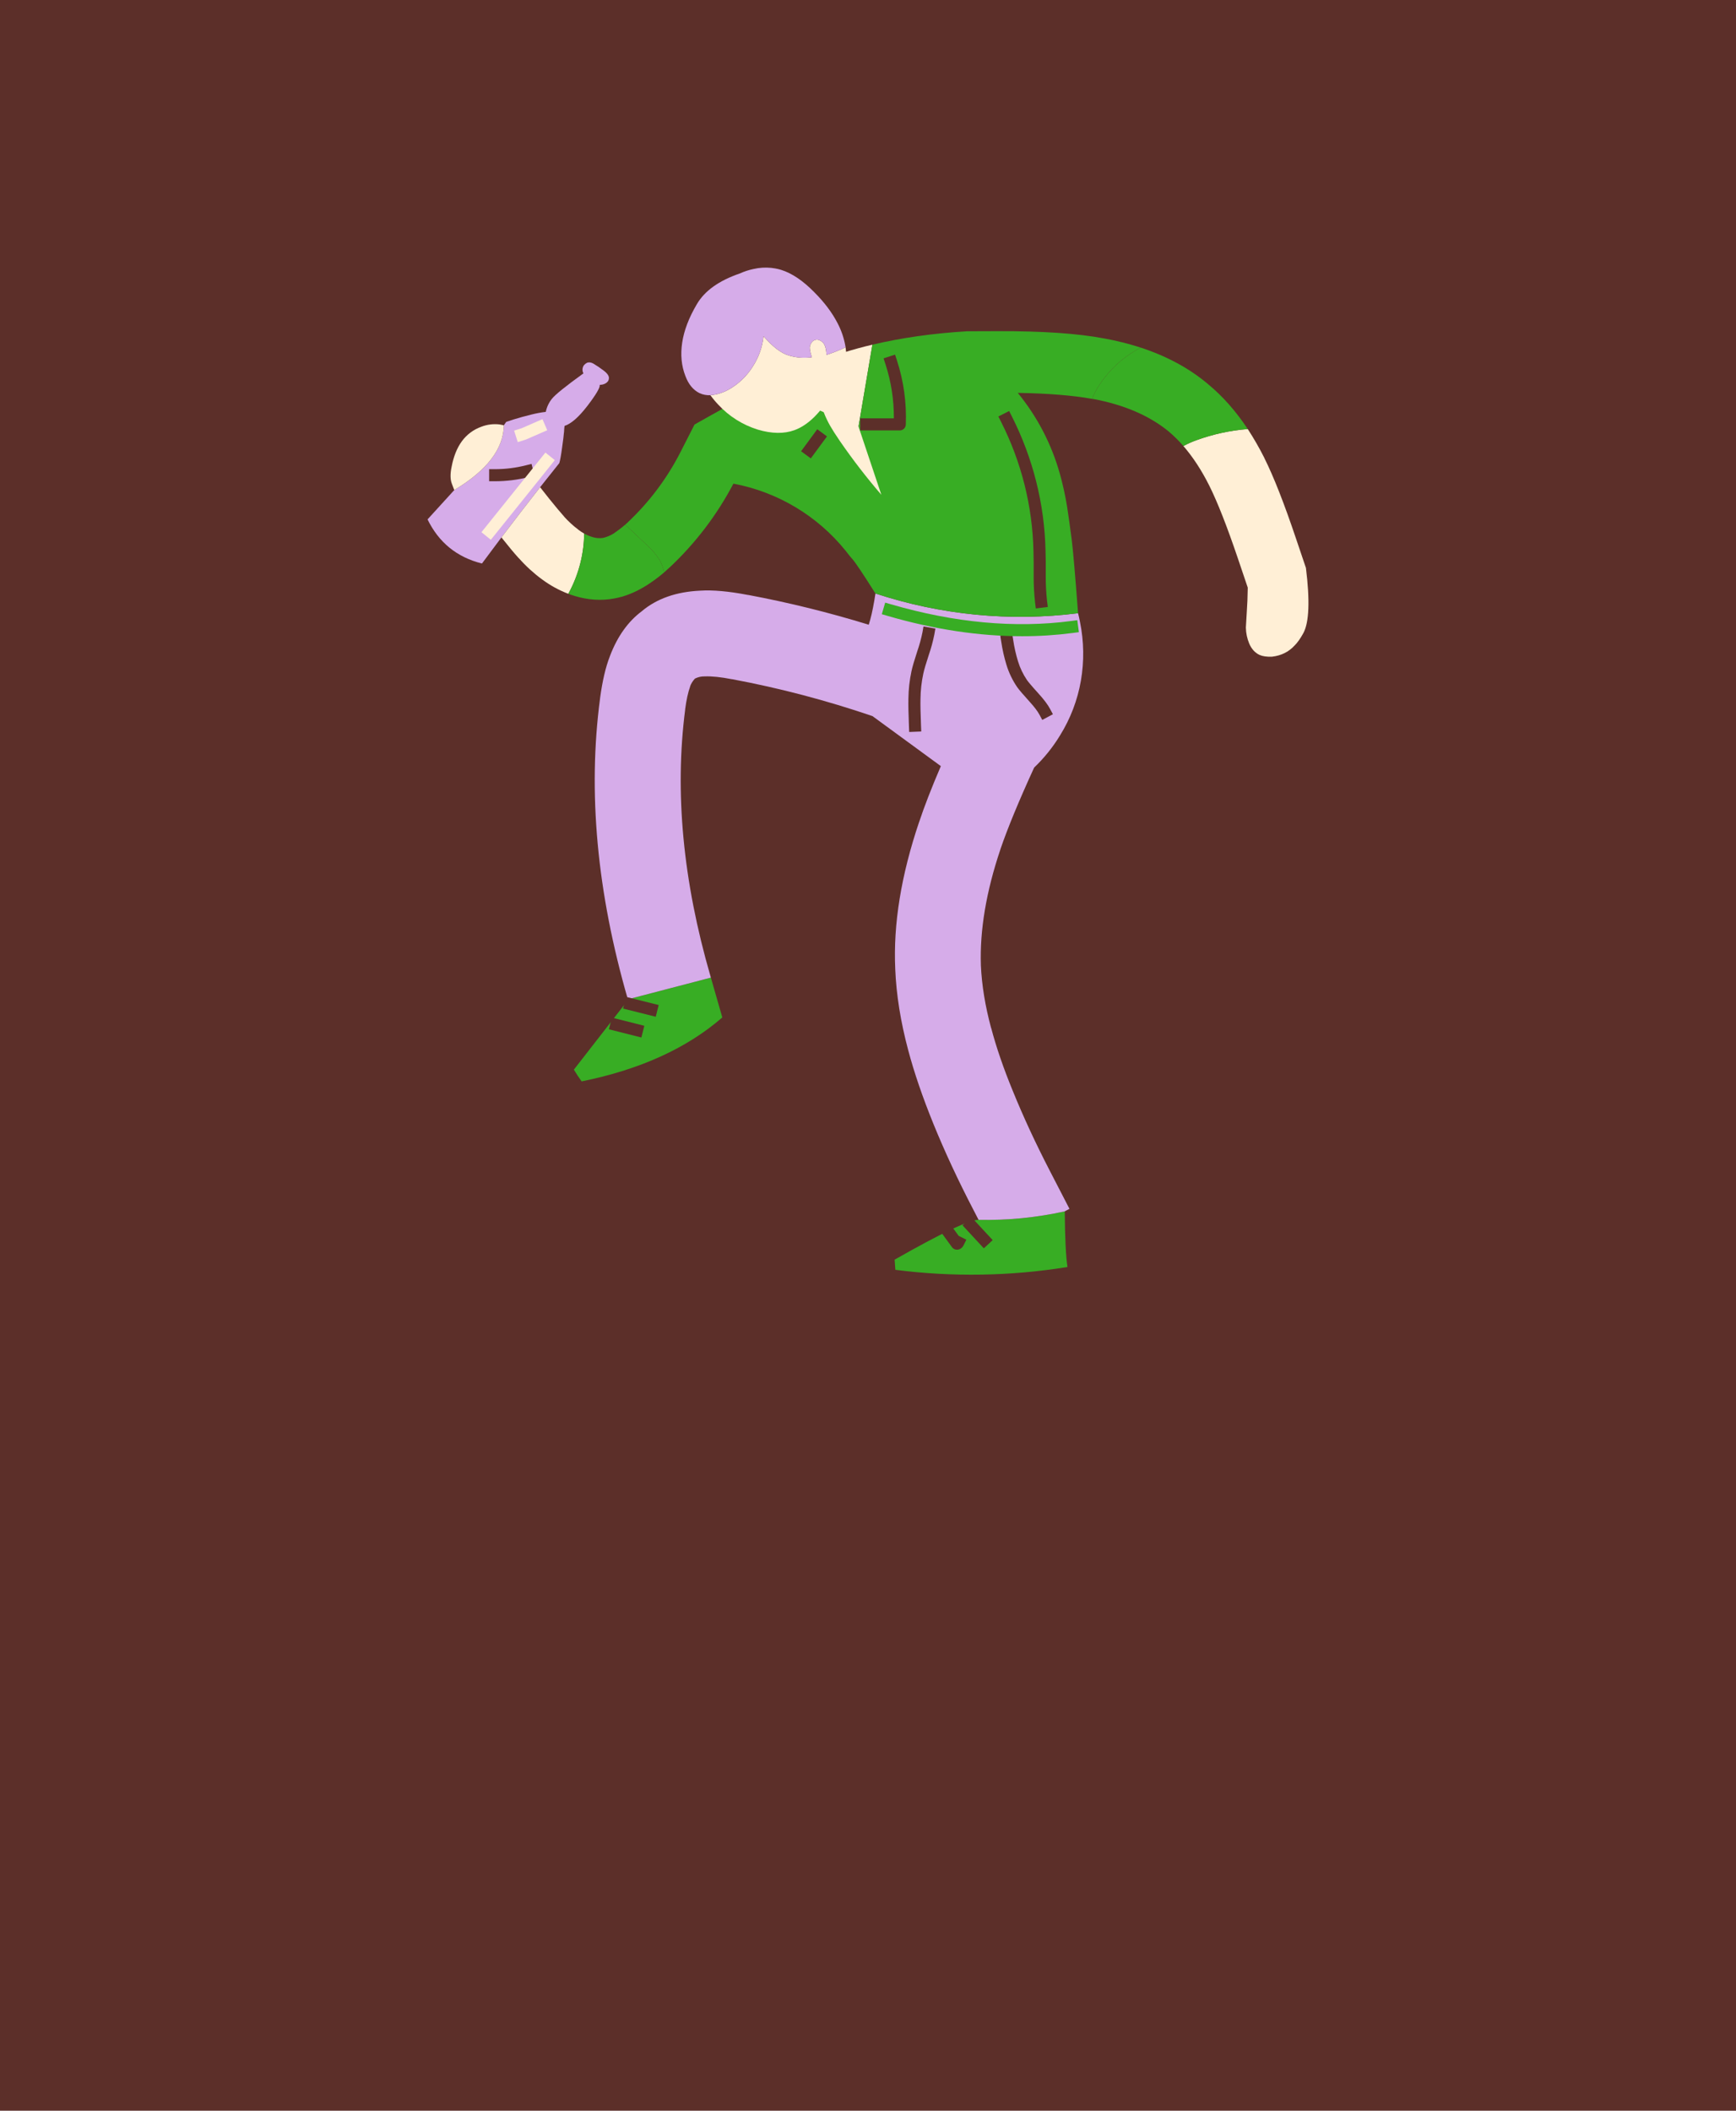
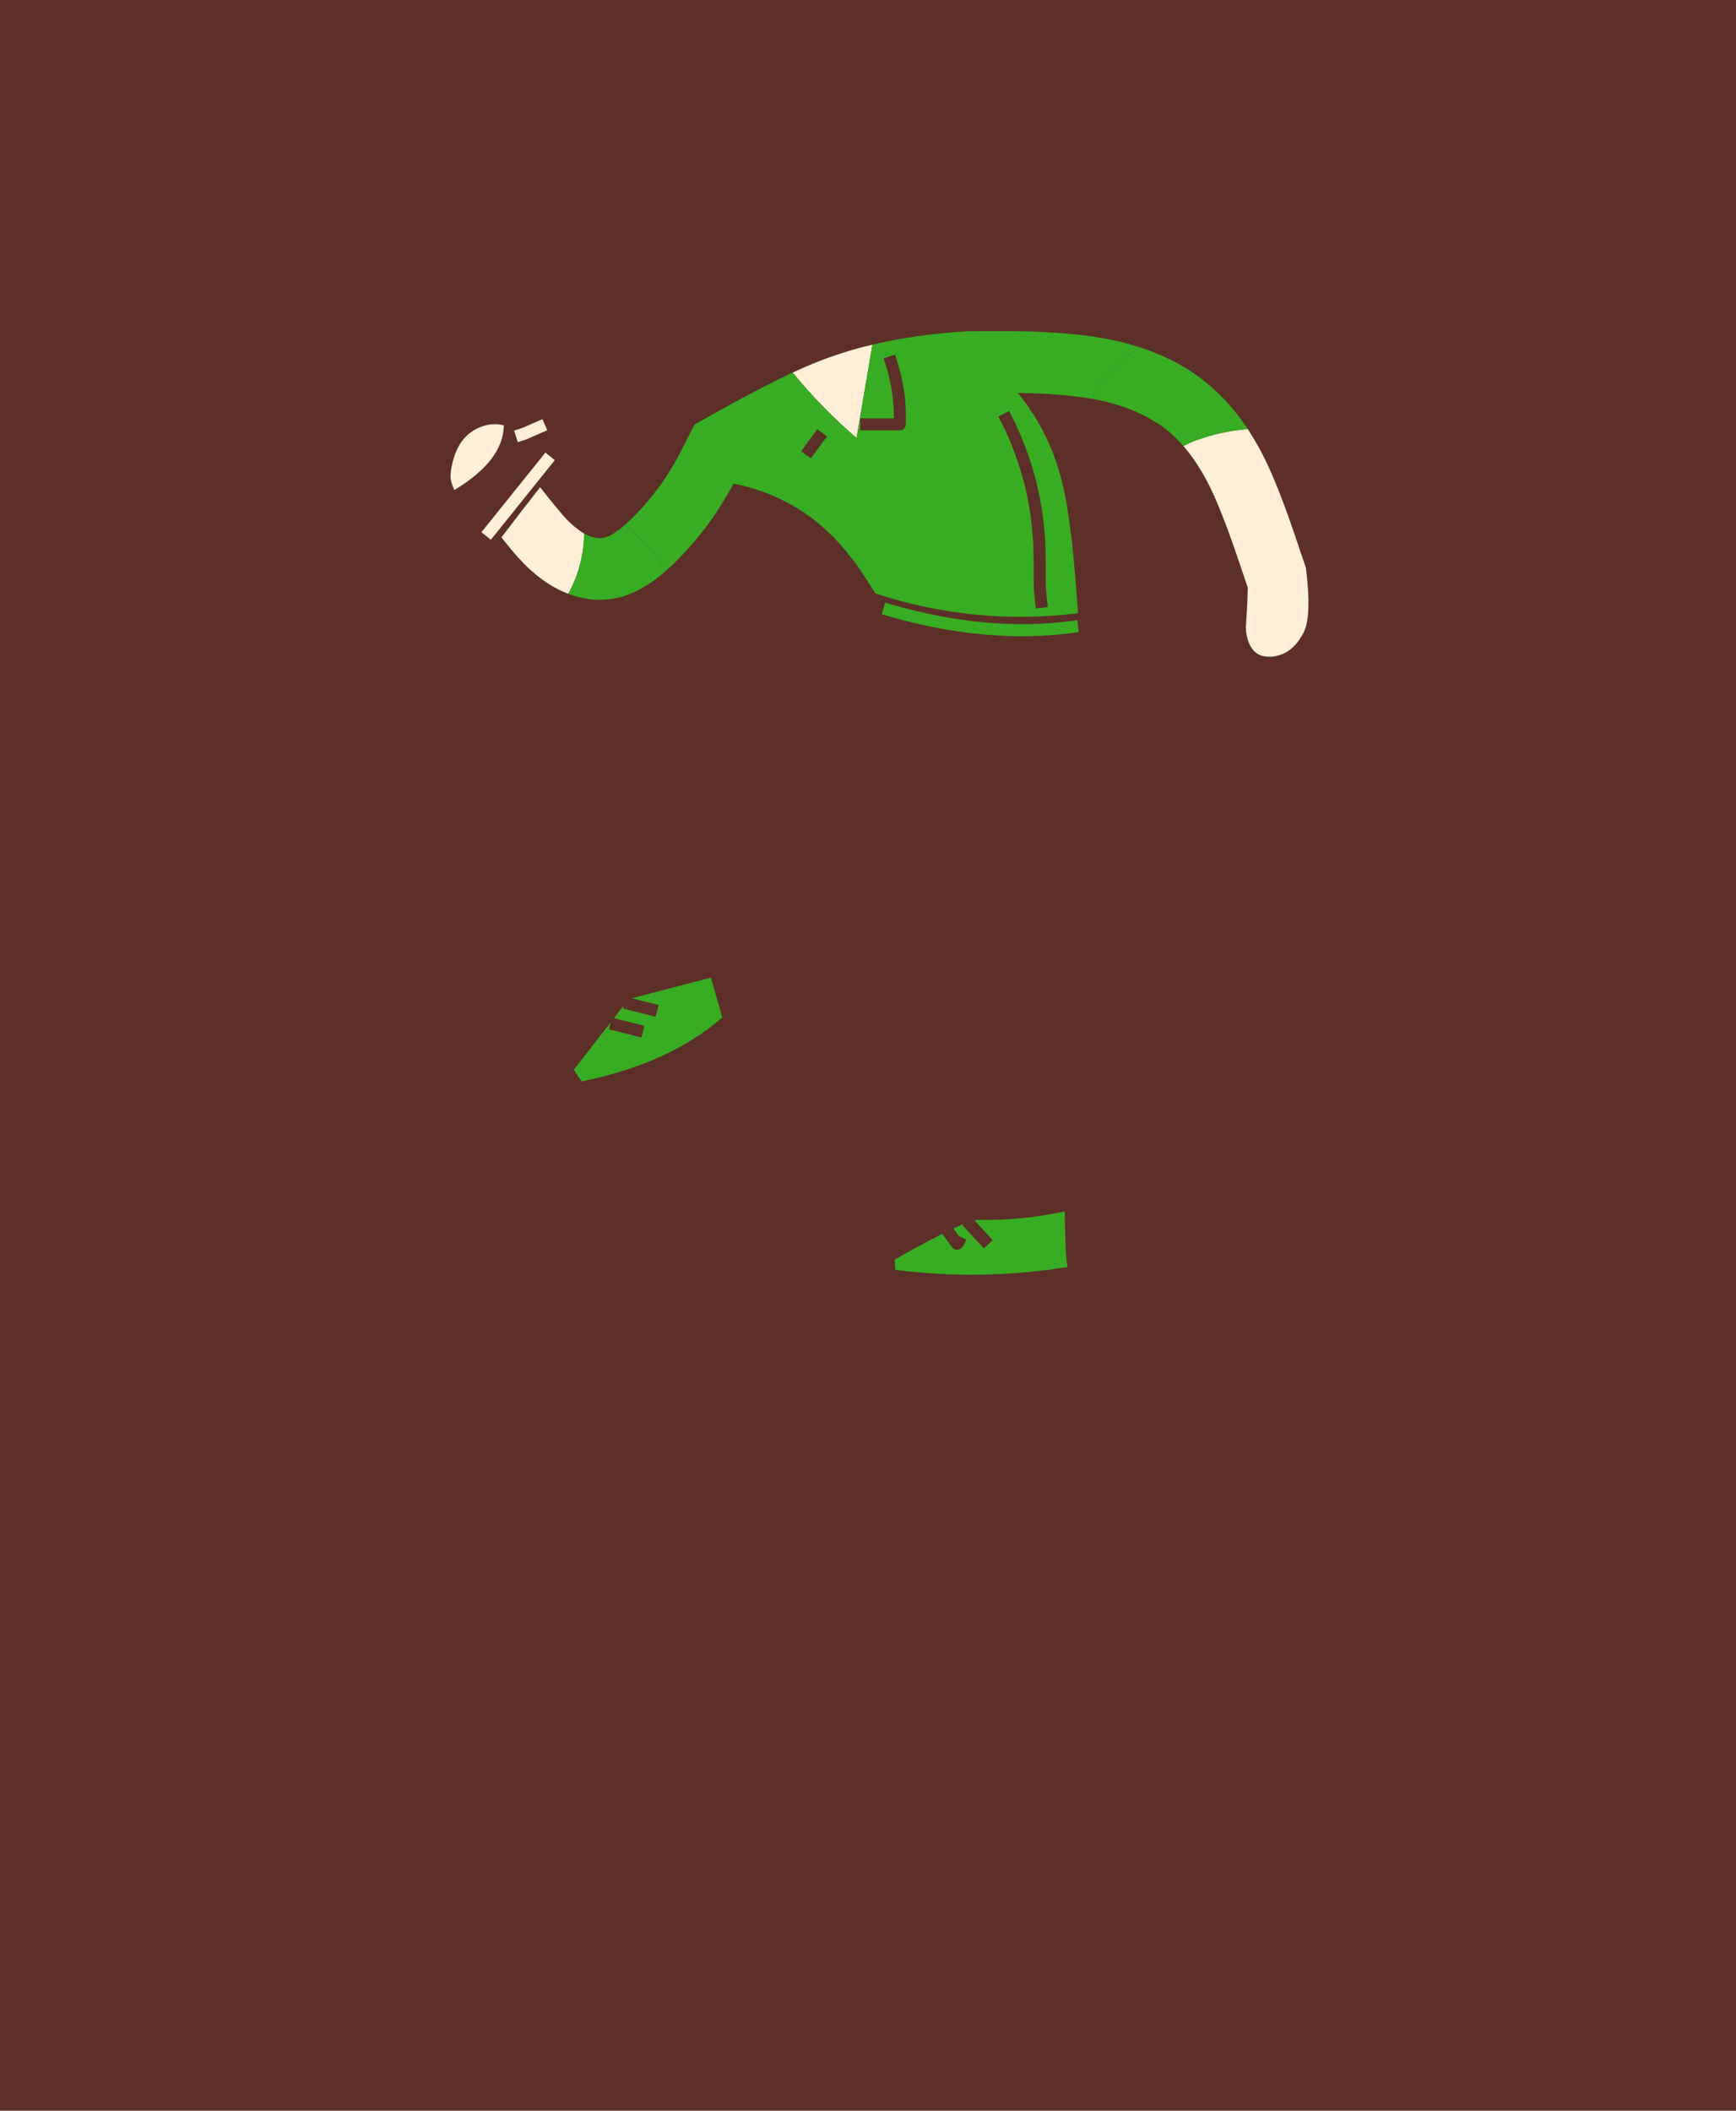
<svg xmlns="http://www.w3.org/2000/svg" width="673" height="818" viewBox="0 0 673 818" fill="none">
  <rect width="673" height="818" fill="#5C2F29" />
  <path d="M346.821 488.172C346.902 489.31 346.997 490.623 347.105 492.112C369.284 494.955 391.756 494.585 413.829 491.016C413.206 486.873 412.854 479.683 412.772 469.447C401.81 471.876 390.596 472.98 379.37 472.737C375.902 472.656 365.053 477.801 346.821 488.172ZM280.016 394.304L275.587 378.869C263.152 382.118 252.424 384.921 243.403 387.277C243.43 387.358 243.457 387.439 243.484 387.521L222.476 414.532C223.397 416.075 224.399 417.592 225.483 419.081C248.103 414.505 266.281 406.246 280.016 394.304Z" fill="#38AD24" />
-   <path d="M418.705 241.133C418.489 239.942 418.231 238.777 417.933 237.64C404.802 239.292 391.527 239.483 378.354 238.209C365.102 236.915 352.033 234.163 339.384 230.004C339.249 230.816 339.114 231.669 338.978 232.563C338.301 236.543 337.569 239.725 336.784 242.108C321.451 237.383 305.863 233.531 290.093 230.572H289.971C282.495 229.137 276.318 228.582 271.442 228.907C262.15 229.34 254.605 231.994 248.808 236.868L248.93 236.787C243.511 240.795 239.353 246.617 236.454 254.253L236.414 254.375C234.789 258.518 233.529 263.906 232.635 270.541V270.622C227.813 306.88 231.402 345.765 243.403 387.277C252.424 384.921 263.152 382.119 275.587 378.869L275.424 378.3C264.75 341.473 261.486 307.016 265.631 274.927L265.59 275.049C266.078 271.312 266.741 268.28 267.581 265.951L267.5 266.073C267.915 264.944 268.551 263.908 269.369 263.026L269.491 262.945C270.614 262.389 271.854 262.111 273.108 262.133H273.189C275.979 262.024 279.501 262.39 283.754 263.229H283.876C302.32 266.681 320.491 271.46 338.246 277.527L364.741 296.902C361.138 305.296 358.334 312.513 356.329 318.551V318.511C349.34 339.172 346.252 358.181 347.064 375.538V375.62C347.471 385.503 349.137 395.929 352.063 406.896C354.365 415.588 357.63 425.133 361.856 435.531C366.244 446.309 371.432 457.452 377.419 468.96L379.37 472.738C390.595 472.98 401.81 471.876 412.772 469.448L414.601 468.473L406.961 453.688C401.489 443.1 396.735 432.851 392.698 422.94C389.041 414.058 386.224 405.867 384.246 398.366L384.205 398.325C381.93 389.877 380.616 381.834 380.264 374.198C380.257 374.193 380.252 374.187 380.249 374.18C380.245 374.173 380.243 374.165 380.243 374.157C380.243 374.15 380.245 374.142 380.249 374.135C380.252 374.128 380.257 374.122 380.264 374.117C379.803 360.469 382.323 345.495 387.822 329.193V329.153C390.612 320.975 394.974 310.414 400.907 297.47C404.787 293.774 408.162 289.581 410.944 285.001C414.972 278.53 417.717 271.346 419.03 263.839C420.33 256.315 420.22 248.616 418.705 241.133ZM227.637 140.563C226.661 141.05 226.079 141.727 225.889 142.594C225.725 143.309 225.826 144.06 226.174 144.706C219.266 149.688 215.188 152.978 213.942 154.576C212.77 156.046 211.963 157.772 211.586 159.613C209.738 159.84 207.906 160.179 206.1 160.628C204.962 160.899 203.716 161.224 202.361 161.603C199.961 162.268 197.915 162.905 196.225 163.512L195.331 164.812C195.203 173.945 188.796 182.312 176.111 189.914L165.749 201.287C170.113 210.256 177.143 215.956 186.838 218.387C189.316 215.044 191.835 211.673 194.397 208.273C199.242 201.867 204.241 195.382 209.391 188.817C211.845 185.719 214.324 182.605 216.827 179.475C217.159 178.398 217.525 176.354 217.925 173.342C218.331 170.498 218.562 168.616 218.616 167.696C218.616 167.639 218.63 167.584 218.656 167.533C218.683 166.705 218.75 165.878 218.859 165.056C221.406 164.243 224.359 161.657 227.718 157.298C231.077 152.911 232.676 150.189 232.513 149.133C233.216 149.146 233.912 148.993 234.545 148.687C235.466 148.226 235.967 147.576 236.048 146.737C236.211 145.762 235.479 144.679 233.854 143.487C232.616 142.551 231.327 141.683 229.994 140.888C229.127 140.427 228.341 140.319 227.637 140.563Z" fill="#D6ACE9" />
  <path d="M332.07 169.767L338.206 133.577C330.656 135.335 323.252 137.671 316.06 140.563C313.46 141.605 310.534 142.878 307.282 144.381C314.797 153.542 323.09 162.036 332.07 169.767ZM212.886 193.245L209.391 188.817C204.241 195.382 199.242 201.867 194.397 208.273C197.21 211.821 199.445 214.502 201.102 216.316H201.142C203.849 219.376 206.873 222.14 210.163 224.561L210.123 224.52C213.248 226.849 216.68 228.736 220.322 230.126C222.411 226.312 223.996 222.243 225.036 218.022C225.947 214.339 226.424 210.563 226.458 206.77C225.722 206.361 225.016 205.899 224.345 205.389L224.305 205.349C222.276 203.826 220.398 202.112 218.697 200.231V200.19C217.288 198.62 215.351 196.304 212.886 193.245ZM186.595 165.381C183.565 166.461 180.931 168.428 179.036 171.026C177.167 173.599 175.853 176.862 175.095 180.815C174.499 183.604 174.526 185.825 175.176 187.477C175.557 188.473 175.868 189.285 176.111 189.914C188.796 182.312 195.203 173.945 195.331 164.812C194.783 164.682 194.227 164.574 193.665 164.487C191.271 164.203 188.843 164.509 186.595 165.381ZM483.722 166.274C476.862 166.817 470.109 168.293 463.648 170.661C461.973 171.275 460.343 172.008 458.772 172.854C462.456 177.106 465.788 182.196 468.768 188.127C468.769 188.142 468.773 188.157 468.78 188.171C468.787 188.185 468.797 188.198 468.809 188.208C472.006 194.626 475.703 204.035 479.903 216.437L483.722 227.729C483.668 231.358 483.546 234.431 483.357 236.95C483.113 240.686 482.991 242.772 482.991 243.205C483.025 245.34 483.466 247.449 484.291 249.419C485.185 251.504 486.513 252.967 488.273 253.806C489.492 254.348 491.104 254.578 493.109 254.497C496.685 254.09 499.611 252.642 501.886 250.15C502.97 249.094 504.108 247.483 505.3 245.317C507.521 241.12 507.846 232.712 506.275 220.093L502.455 208.801C497.823 195.045 493.719 184.606 490.143 177.485V177.444C488.209 173.606 486.065 169.877 483.722 166.274Z" fill="#FFEFD6" />
  <path d="M249.539 210.06C246.776 207.488 244.392 205.24 242.387 203.318C240.951 204.554 239.445 205.707 237.877 206.77C236.596 207.558 235.196 208.134 233.732 208.476C232.34 208.66 230.925 208.536 229.587 208.111H229.628C228.526 207.778 227.464 207.329 226.458 206.77C226.424 210.563 225.947 214.339 225.036 218.022C223.996 222.243 222.411 226.312 220.322 230.126C221.08 230.424 221.853 230.681 222.638 230.898L222.679 230.938C227.989 232.536 233.095 232.874 237.999 231.954C242.117 231.25 246.289 229.584 250.515 226.958C252.951 225.421 255.273 223.711 257.463 221.84C257.19 220.479 256.753 219.156 256.163 217.9C255.025 215.571 252.817 212.958 249.539 210.06ZM463.648 170.661C470.109 168.293 476.862 166.817 483.722 166.274C479.063 159.261 473.888 153.425 468.199 148.768L468.159 148.727C461.007 142.716 452.365 138.044 442.233 134.714C440.355 135.694 438.549 136.807 436.829 138.044C432.588 141.116 428.951 144.944 426.101 149.336C425.01 150.981 424.097 152.738 423.378 154.576L423.785 154.657V154.617C435.677 156.837 445.389 160.994 452.92 167.086C455.017 168.856 456.973 170.784 458.772 172.854C460.343 172.008 461.973 171.275 463.648 170.661Z" fill="#38AD24" />
  <path d="M428.173 131.18H428.133C417.893 129.23 404.131 128.282 386.847 128.337L374.9 128.377C361.644 129.186 349.413 130.92 338.206 133.576L332.07 169.767C323.09 162.036 314.797 153.542 307.283 144.381C297.532 148.956 284.853 155.672 269.248 164.527L263.843 175.129C258.627 185.375 251.67 194.639 243.281 202.505L243.403 202.424C243.051 202.722 242.713 203.02 242.387 203.318C244.392 205.24 246.776 207.488 249.539 210.06C252.817 212.958 255.025 215.571 256.163 217.9C256.753 219.156 257.19 220.479 257.463 221.839C258.113 221.244 258.777 220.634 259.454 220.012L259.576 219.93C269.583 210.556 277.948 199.573 284.323 187.436C301.401 190.645 316.782 199.815 327.722 213.31C328.968 214.934 329.903 216.085 330.526 216.762C331.637 218.008 334.59 222.422 339.385 230.004C352.033 234.163 365.102 236.915 378.354 238.209C391.528 239.483 404.802 239.293 417.933 237.64C416.795 222.476 415.969 212.931 415.454 209.004C414.75 203.589 414.154 199.337 413.667 196.25C412.975 192.019 412.053 187.829 410.903 183.699C407.696 172.202 402.134 161.496 394.568 152.261C406.217 152.45 415.82 153.222 423.378 154.576C424.097 152.738 425.01 150.981 426.101 149.336C428.951 144.944 432.588 141.116 436.829 138.045C438.549 136.807 440.355 135.694 442.233 134.714C437.629 133.231 432.932 132.05 428.173 131.18Z" fill="#38AD24" />
-   <path d="M276.779 153C276.321 153.077 275.86 153.132 275.397 153.162C276.342 154.463 277.374 155.698 278.486 156.858C282.645 161.352 287.915 164.672 293.765 166.485C299.21 168.11 303.964 168.177 308.028 166.688C310.628 165.74 313.175 164.048 315.667 161.611C316.344 160.934 317.103 160.108 317.943 159.133L319.324 159.742C320.02 161.548 320.848 163.299 321.803 164.982C322.697 166.552 323.97 168.543 325.623 170.953C330.594 178.169 335.953 185.111 341.674 191.749C336.446 176.179 333.398 167.08 332.531 164.454C330.553 158.469 328.752 152.891 327.126 147.719L328.061 138.093C328.061 136.924 327.979 135.757 327.817 134.599C325.423 135.746 322.952 136.723 320.421 137.524C320.313 135.683 320.015 134.329 319.528 133.462C319.169 132.832 318.632 132.323 317.983 132C317.697 131.826 317.379 131.712 317.048 131.665C316.716 131.617 316.379 131.638 316.056 131.725C315.732 131.813 315.431 131.965 315.168 132.173C314.906 132.381 314.688 132.64 314.529 132.934C314.176 133.452 313.965 134.055 313.92 134.681C313.92 135.574 314.191 136.833 314.732 138.458C311.737 138.865 308.69 138.63 305.793 137.768C302.786 136.874 299.521 134.383 295.999 130.294C295.555 134.496 294.12 138.532 291.814 142.073C289.477 145.824 286.217 148.915 282.346 151.05C280.615 152.012 278.732 152.672 276.779 153Z" fill="#FFEFD6" />
-   <path d="M292.058 104.258C290.265 104.63 288.521 105.202 286.857 105.964C278.702 108.753 273.122 112.747 270.115 117.946C267.053 123.145 265.171 128.087 264.466 132.772C263.762 137.457 264.168 141.749 265.685 145.648C266.877 148.897 268.706 151.131 271.171 152.35C272.493 152.961 273.943 153.239 275.397 153.162C275.86 153.132 276.321 153.078 276.779 153C278.732 152.672 280.615 152.013 282.346 151.05C286.217 148.915 289.477 145.825 291.814 142.073C294.12 138.533 295.555 134.496 295.999 130.294C299.521 134.383 302.786 136.874 305.793 137.768C308.69 138.63 311.737 138.866 314.732 138.459C314.191 136.834 313.92 135.575 313.92 134.681C313.965 134.055 314.176 133.453 314.529 132.934C314.688 132.64 314.906 132.381 315.168 132.173C315.43 131.966 315.732 131.813 316.056 131.726C316.379 131.639 316.716 131.618 317.048 131.665C317.379 131.712 317.697 131.826 317.983 132C318.632 132.324 319.169 132.833 319.528 133.462C320.015 134.329 320.313 135.683 320.421 137.524C322.952 136.723 325.423 135.746 327.817 134.6C327.295 131.353 326.252 128.212 324.729 125.298C322.589 121.128 319.514 117.053 315.505 113.072C311.197 108.712 306.971 105.883 302.826 104.583C302.041 104.339 301.24 104.149 300.429 104.014C299.941 103.933 299.467 103.865 299.007 103.811C296.682 103.572 294.333 103.723 292.058 104.258Z" fill="#D6ACE9" />
-   <path d="M352.465 283.673L352.371 281.335C352.18 276.599 352.111 273.05 352.166 270.785C352.207 267.188 352.607 263.605 353.362 260.088C353.7 258.481 354.44 255.942 355.614 252.362C356.437 249.985 357.103 247.555 357.606 245.09L358.013 242.786L362.624 243.599L362.217 245.904C361.679 248.588 360.959 251.234 360.064 253.821C358.958 257.19 358.242 259.634 357.936 261.089C357.246 264.312 356.882 267.596 356.848 270.892C356.795 273.063 356.863 276.511 357.049 281.146L357.144 283.485L352.465 283.673ZM404.058 279.005L402.952 276.943C402.234 275.603 400.952 273.917 399.141 271.931C396.697 269.235 395.142 267.415 394.381 266.363C392.554 263.707 391.141 260.789 390.191 257.709C389.288 254.763 388.608 251.754 388.157 248.707L387.79 246.396L392.414 245.662L392.781 247.973C393.195 250.783 393.819 253.558 394.648 256.275C395.45 258.895 396.645 261.379 398.191 263.641C398.624 264.24 399.754 265.637 402.606 268.783C404.702 271.082 406.167 273.03 407.08 274.732L408.185 276.795L404.058 279.005Z" fill="#5C2F29" />
  <path d="M370.964 484.313C370.595 484.313 370.232 484.226 369.903 484.059C369.575 483.892 369.29 483.649 369.073 483.351L365.174 478.009L368.956 475.25L371.657 478.951L374.634 480.438L373.586 482.532C373.401 482.908 373.156 483.251 372.86 483.549C372.61 483.795 372.314 483.989 371.989 484.12C371.663 484.251 371.315 484.317 370.964 484.313ZM381.402 483.777L373.141 474.859L376.577 471.679L384.838 480.597L381.402 483.777ZM248.643 402.077L236.057 398.899L237.203 394.361L249.789 397.539L248.643 402.077ZM254.216 394.03L241.546 390.864L242.682 386.324L255.352 389.49L254.216 394.03Z" fill="#5C2F29" />
  <path d="M401.56 235.801L401.271 233.479C400.899 230.138 400.716 226.779 400.724 223.417C400.752 219.059 400.724 215.758 400.644 213.576C400.456 204.888 399.294 196.248 397.179 187.82C395.06 179.4 392.014 171.24 388.096 163.491L387.038 161.404L391.214 159.288L392.273 161.375C396.348 169.434 399.516 177.92 401.72 186.678C403.918 195.436 405.127 204.412 405.325 213.44C405.406 215.653 405.434 219.022 405.407 223.415C405.398 226.584 405.569 229.75 405.917 232.899L406.207 235.222L401.56 235.801ZM191.966 186.504H189.625V181.823H191.966C195.954 181.817 199.925 181.322 203.792 180.35L206.063 179.783L207.199 184.323L204.928 184.89C200.689 185.955 196.336 186.497 191.966 186.504ZM314.331 177.647L310.558 174.875L316.826 166.351L320.599 169.123L314.331 177.647ZM348.818 166.805H333.473V162.124H346.53C346.576 154.987 345.471 147.888 343.259 141.102L342.535 138.876L346.988 137.429L347.712 139.654C350.33 147.685 351.496 156.117 351.157 164.557C351.133 165.161 350.877 165.732 350.44 166.151C350.004 166.57 349.423 166.805 348.818 166.805ZM245.424 120.61L243.428 111.181L236.303 111.268L236.246 106.588L242.759 106.509L241.842 96.424L246.506 96L247.399 105.826L255.903 103.507L257.135 108.023L248.068 110.495L250.005 119.64L245.424 120.61Z" fill="#5C2F29" />
  <path d="M396.278 246.564C379.576 246.564 362.103 243.93 344.099 238.686L341.851 238.031L343.161 233.538L345.409 234.193C369.984 241.351 393.505 243.528 415.316 240.658L417.637 240.353L418.248 244.994L415.927 245.299C409.412 246.148 402.848 246.571 396.278 246.564Z" fill="#38AD24" />
  <path d="M190.285 209.185L186.642 206.245L188.113 204.424C192.975 198.404 200.124 189.505 209.969 177.218L211.433 175.391L215.087 178.317L213.624 180.143C203.775 192.435 196.622 201.339 191.756 207.364L190.285 209.185ZM200.725 171.344L199.306 166.883L202.273 165.941C202.767 165.709 204.085 165.129 208.144 163.373L210.292 162.443L212.152 166.738L210.004 167.668C205.512 169.611 204.455 170.084 204.238 170.188C204.114 170.254 203.984 170.308 203.851 170.351L200.725 171.344Z" fill="#FFEFD6" />
</svg>